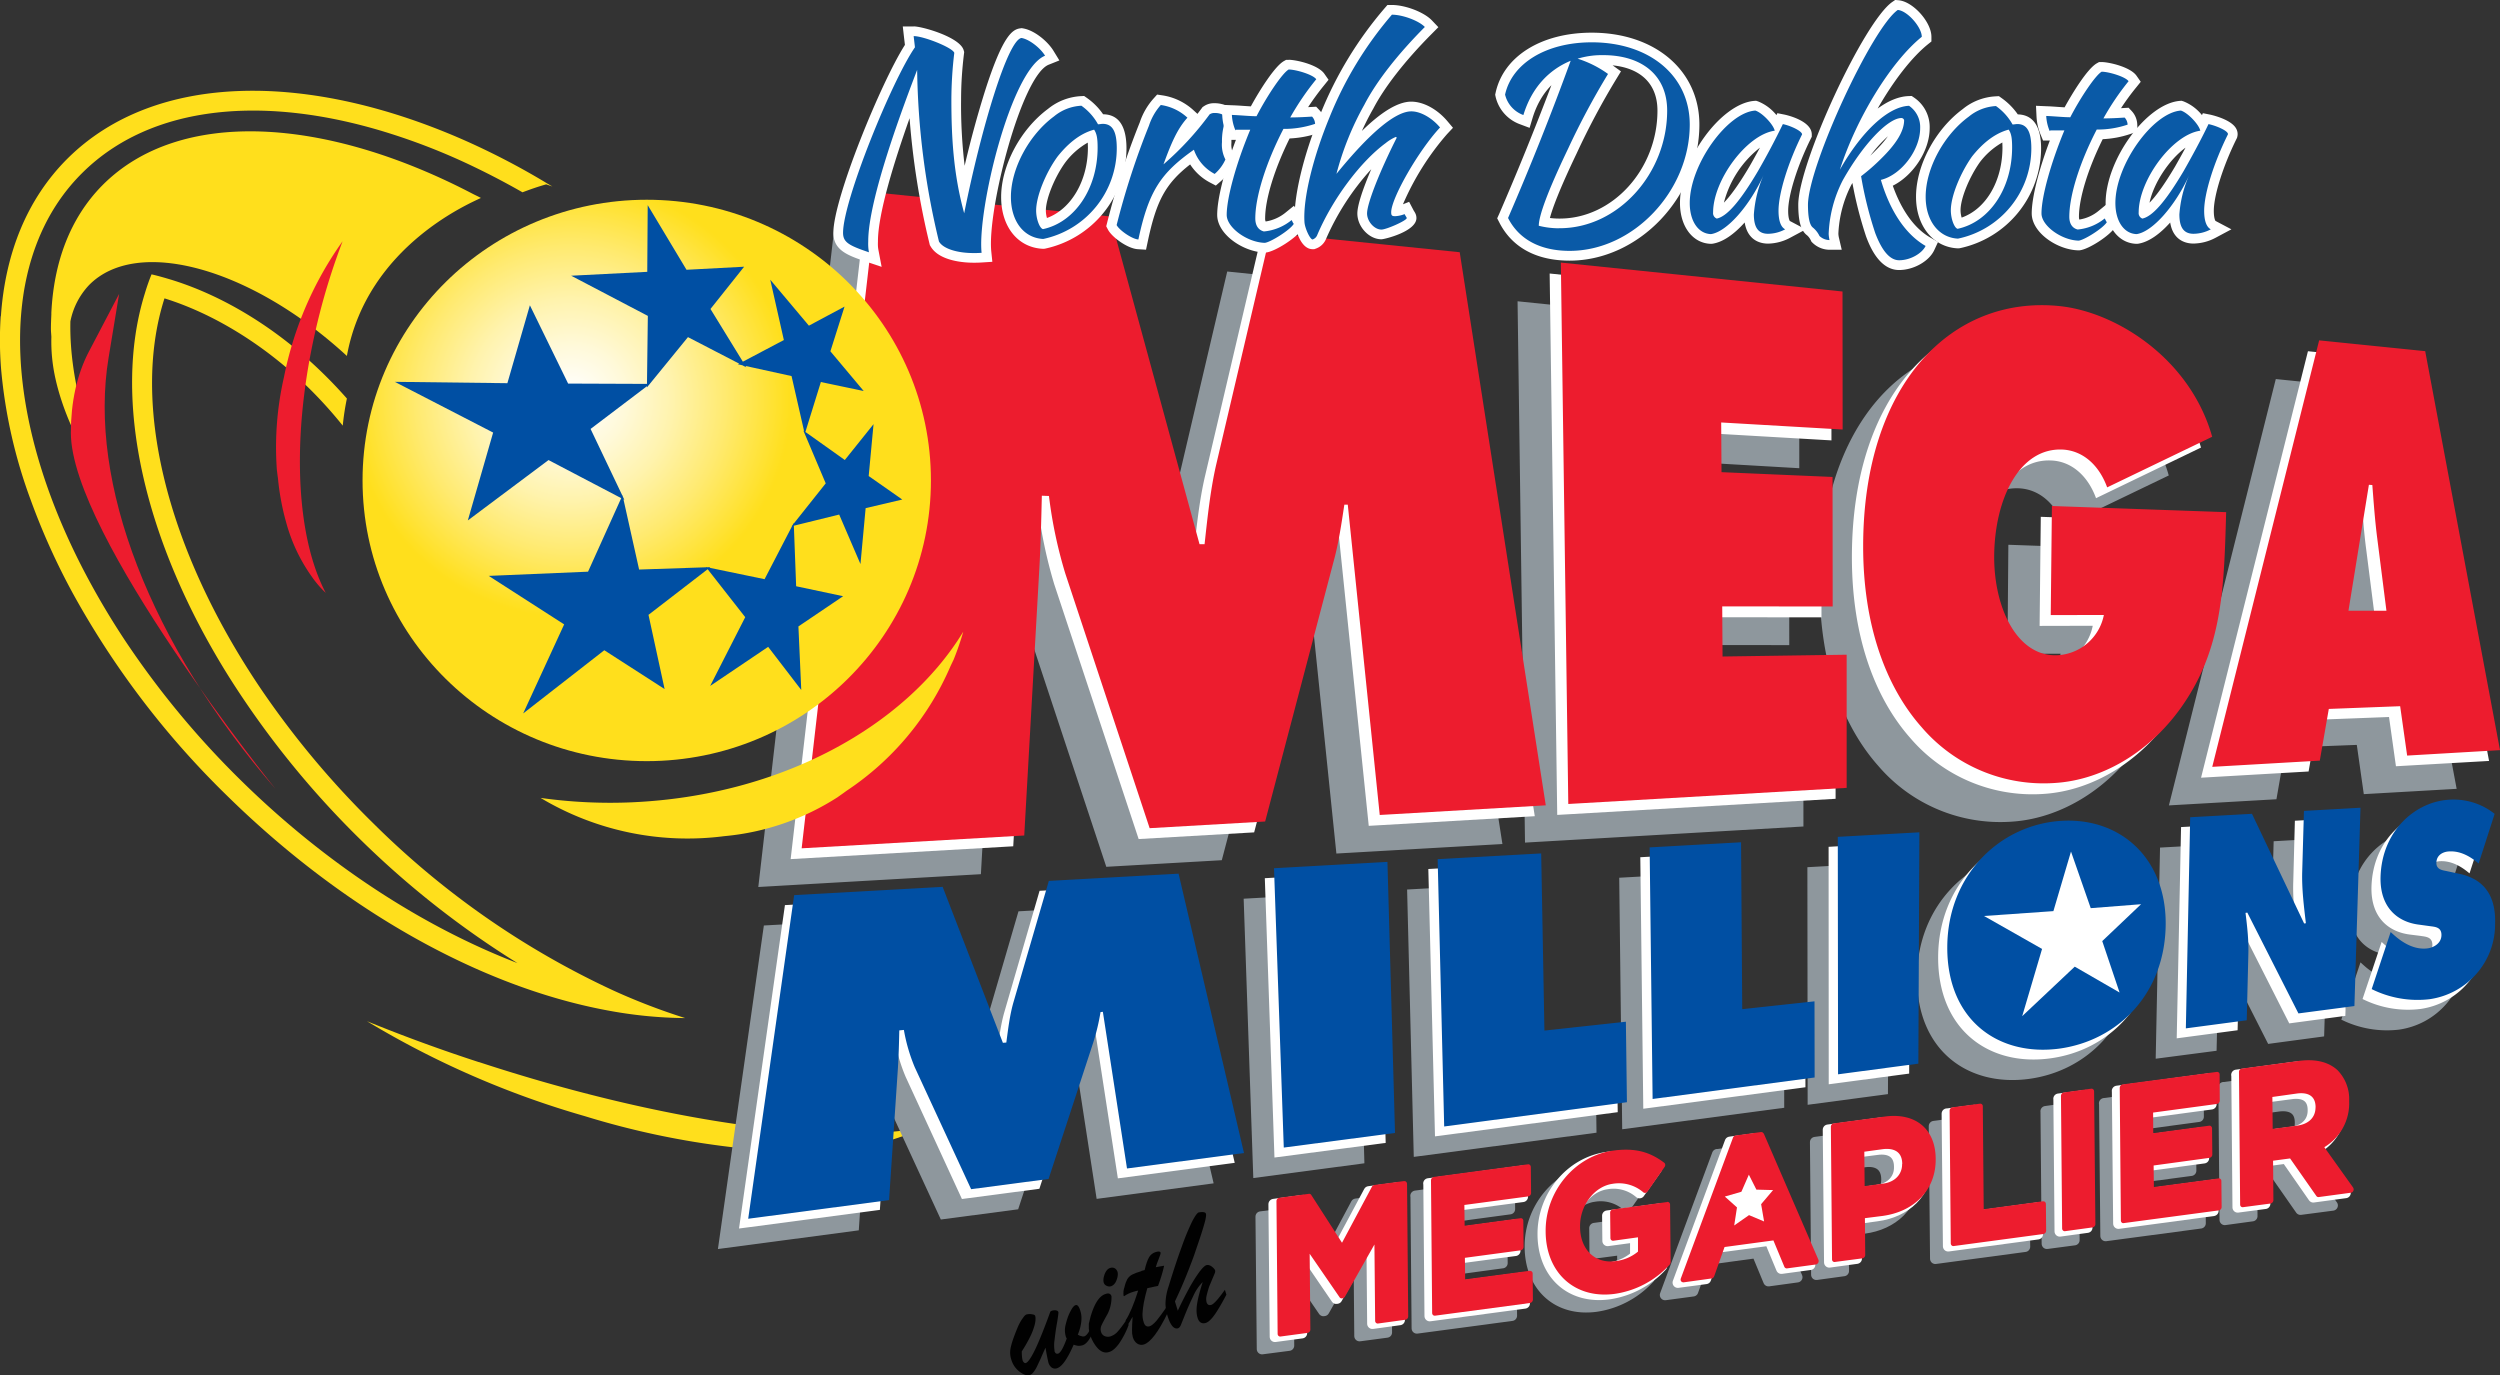
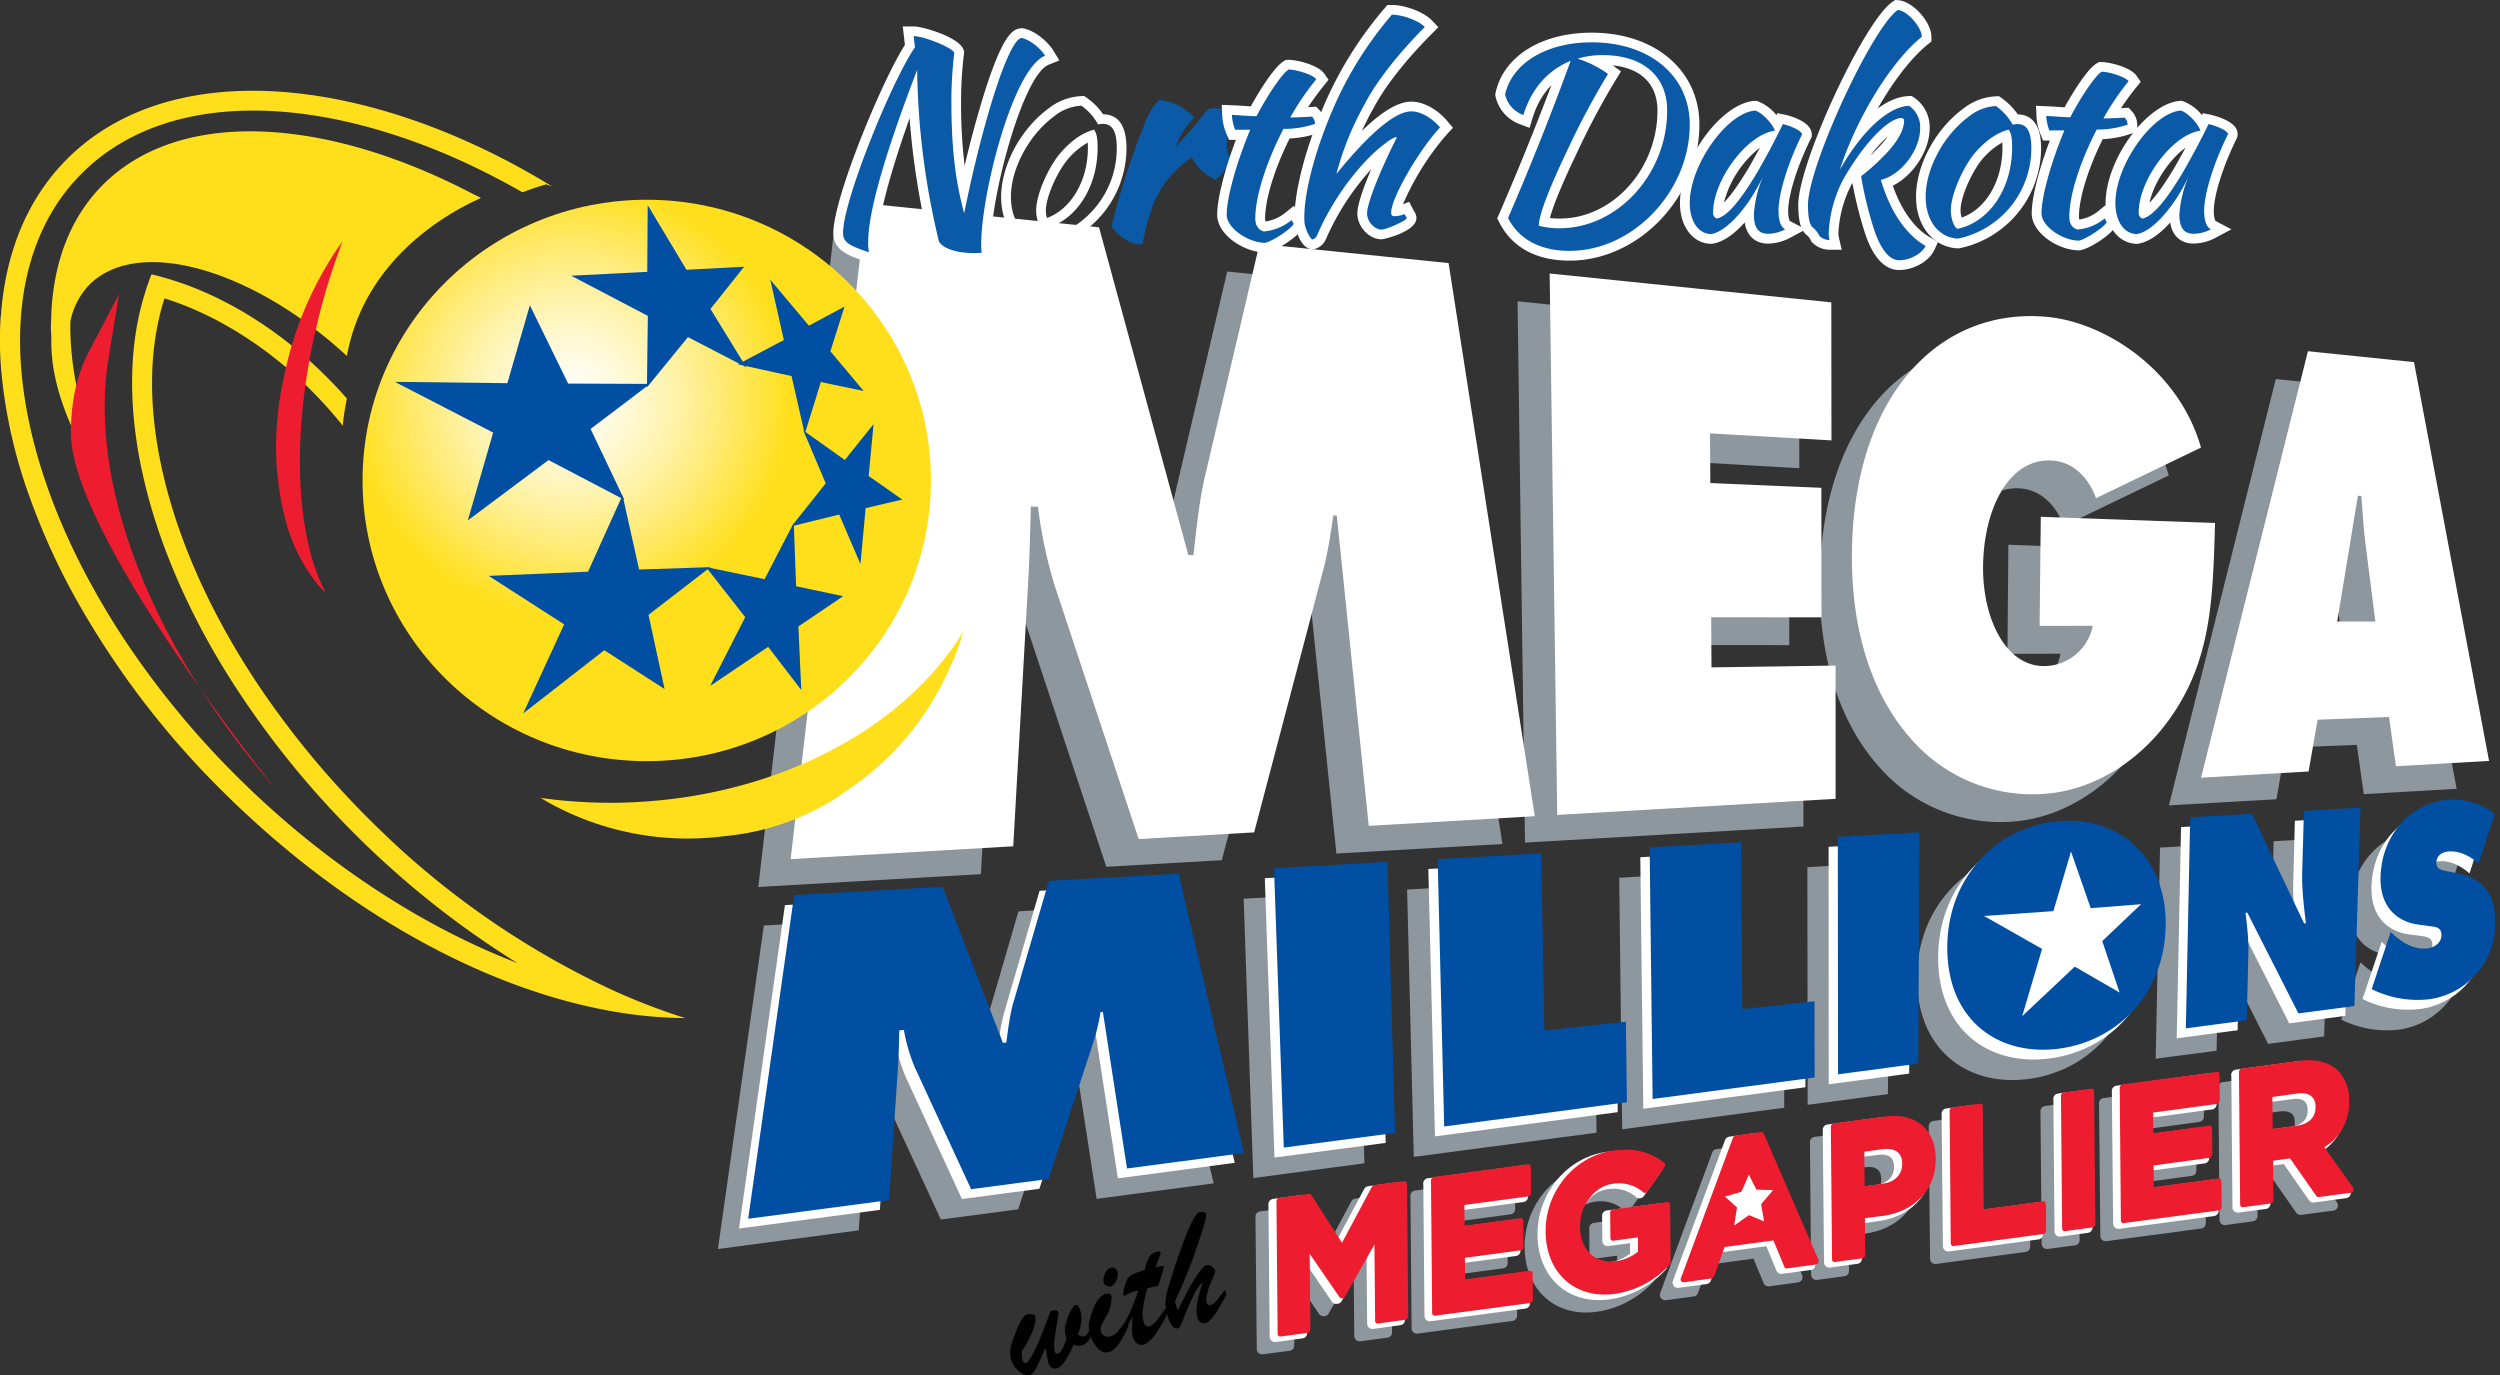
<svg xmlns="http://www.w3.org/2000/svg" id="Layer_2" viewBox="0 0 386.36 212.57">
  <rect x="0" y="0" width="386.36" height="212.57" fill="#333333" stroke="none" />
  <defs>
    <radialGradient id="radial-gradient" cx="-526.53" cy="807.55" r="1.75" fx="-526.53" fy="807.55" gradientTransform="matrix(19.48 0 0 19.24 10345.06 -15475.59)" gradientUnits="userSpaceOnUse">
      <stop offset="0" stop-color="#fff" />
      <stop offset=".09" stop-color="#fffdf4" />
      <stop offset=".25" stop-color="#fff9d9" />
      <stop offset=".46" stop-color="#fff3ad" />
      <stop offset=".7" stop-color="#ffea70" />
      <stop offset=".97" stop-color="#ffe023" />
      <stop offset="1" stop-color="#ffdf1c" />
    </radialGradient>
    <clipPath id="clippath">
      <ellipse cx="99.95" cy="74.25" rx="43.92" ry="43.38" style="fill:none;stroke-width:0" />
    </clipPath>
    <style>.cls-1{fill:#ffdf1c}.cls-1,.cls-2,.cls-4,.cls-5,.cls-7,.cls-8,.cls-9{stroke-width:0}.cls-2{fill:#010101}.cls-10,.cls-11{fill:none}.cls-4{fill:#0a5aa7}.cls-5{fill:#fff}.cls-10{stroke:#fff}.cls-10,.cls-11{stroke-linecap:round;stroke-linejoin:round;stroke-width:1.63px}.cls-7{fill:#ed1c2e}.cls-11{stroke:#8e979d}.cls-8{fill:#8e979d}.cls-9{fill:#004fa3}</style>
  </defs>
  <g id="Layer_2-2">
-     <path d="M73.99 164.14a251.13 251.13 0 0 1-17.28-6.32A139.51 139.51 0 0 0 90.4 172.5a126.76 126.76 0 0 0 22.73 4.79l1.35.11.57.05c3.71.35 7.32.49 10.71.4a46.1 46.1 0 0 0 11.97-1.67l1.15-.37.18-.07.57-.18c1.01-.39 1.95-.79 2.75-1.26-14.05 2.65-40.07-.88-68.38-10.17" class="cls-1" />
    <path d="m128.88 35.75 35.98 3.68 13.8 50.65h.8c.44-4.03.89-8.32 1.78-12.23l8.42-35.89 29.23 3 13.3 85.48-25.66 1.47-4.94-47.94h-.53c-.44 2.93-.89 6-1.67 8.82l-10.57 40.15-17.85 1.02-13.02-39.3a69.77 69.77 0 0 1-2.54-12.03l-1.1-.04c-.11 3.86-.18 7.82-.41 11.65l-2.31 40.86-34.4 1.98 11.69-101.34Zm105.64 10.81 43.53 4.47.02 21.33-18.79-1.09.05 7.68 17.17.72.02 20.03-17.05-.02.04 7.75 19.18-.28.02 20.58-43.03 2.49-1.15-83.68Zm102.82 38.58c-.32 10.98-.48 20.1-5.99 28.75-5.04 7.96-12.89 12.65-20.57 13.1a24.82 24.82 0 0 1-20.48-8.6c-5.58-6.26-9.08-15.79-9.08-27.96.02-25.05 13.68-38.89 30.42-37.14 8.74.93 20.1 8.14 23.53 20.19l-16.23 7.81c-1.33-3.63-3.91-5.65-6.84-5.82-6.71-.35-10.55 7.61-10.6 16.44-.07 8 3.5 15.44 9.54 15.33a7.73 7.73 0 0 0 7.41-6.21l-8.21.02.14-16.86 26.94.95Zm18.9 15.21 3.18-19.44.53.02c.18 2.74.39 5.54.75 8.24l1.42 11.17h-5.88Zm-3.02 15.19 11.01-.42 1.08 7.61 14.35-.82-11.56-61.66-16.39-1.67-16.52 65.89 16.62-.95 1.39-7.98h.02ZM192.2 138.89l17.51-.98 1.15 41.87-17.17 2.28-1.49-43.17Zm25.26-1.42 16.02-.89.52 27.38 12.57-1.37.16 12.46-28.24 3.74-1.03-41.31Zm32.77-1.82 14.16-.79.16 25.8 11.17-1.21.02 11.75-25.04 3.32-.46-38.87Zm29.09-1.63 12.61-.7-.16 35.77-12.41 1.65-.04-36.72Zm34.53 8.84c3.5-.26 5.59 2.56 5.54 6.14-.05 3.84-2.4 6.7-5.7 7.07-3.37.37-5.74-2.05-5.68-5.98.04-3.68 2.31-6.93 5.84-7.23m.14-11.31c-9.5.53-17.67 8.28-17.72 19.47-.07 11.3 7.85 16.98 17.28 15.72 9.04-1.21 16.25-8.42 16.45-18.93.2-10.37-6.89-16.77-15.98-16.26m19.79-.56 9.54-.53 8.06 16.95.27-.02c-.3-2.58-.64-5.26-.55-7.91l.25-9.47 8.74-.49-.94 30.65-8.65 1.16-7.9-15.58-.28.02c.27 2.18.5 4.21.44 6.32l-.23 10.3-9.41 1.23.67-32.61Zm30.99 17.74.43.39c1.49 1.35 3.27 2.37 5.22 2.16.82-.09 2.13-.68 2.18-2 .05-1.33-1.05-1.33-1.78-1.46l-1.71-.23c-3.3-.4-6.07-2.65-5.91-7.4.23-7.26 5.51-11.61 10.59-11.89 2.54-.17 5.05.6 7.03 2.18l-2.47 7.67c-1.35-1.14-2.89-1.98-4.69-1.86-.71.05-1.81.49-1.85 1.72-.04 1.12.99 1.19 1.63 1.33l1.85.39c3.41.72 5.77 2.89 5.59 7.81 0 5.81-4.31 10.73-10.12 11.58-3.07.37-6.19-.17-8.95-1.54l2.95-8.82Zm-246.75-5.7 22.95-1.28 9.32 24.12.53-.05c.27-2.05.53-4.25 1.1-6.28l5.45-18.7 20.05-1.11 10.11 43.15-18.08 2.4-3.73-24.21-.36.02c-.28 1.54-.57 3.14-1.08 4.63l-6.96 21.17-11.95 1.58-8.7-18.84a25.04 25.04 0 0 1-1.69-5.79l-.71.07c-.05 1.91-.09 3.88-.21 5.79l-1.37 20.44-21.77 2.89 7.1-50v-.02Z" class="cls-8" />
    <path d="m133.87 31.45 35.98 3.68 13.8 50.65h.8c.44-4.03.87-8.32 1.78-12.21l8.42-35.89 29.22 2.98 13.32 85.48-25.66 1.49-4.94-47.96h-.53c-.44 2.95-.89 6-1.67 8.82l-10.57 40.15-17.85 1.03-13.02-39.3a71.93 71.93 0 0 1-2.54-12.05l-1.1-.04c-.11 3.86-.18 7.82-.41 11.65l-2.31 40.86-34.4 1.98 11.69-101.34Zm105.62 10.82 43.53 4.46.02 21.33-18.77-1.09.05 7.68 17.16.74.02 20.02-17.05-.02.05 7.75 19.18-.28v20.59l-43.02 2.49-1.17-83.68Zm102.83 38.56c-.32 10.98-.48 20.1-5.99 28.75-5.04 7.98-12.89 12.65-20.57 13.12a24.86 24.86 0 0 1-20.5-8.6c-5.56-6.28-9.06-15.79-9.06-27.98 0-25.05 13.68-38.87 30.42-37.12 8.74.91 20.1 8.12 23.53 20.17l-16.22 7.82c-1.33-3.63-3.91-5.67-6.84-5.82-6.71-.37-10.55 7.6-10.62 16.44-.05 8 3.5 15.44 9.56 15.33a7.7 7.7 0 0 0 7.39-6.23l-8.21.02.18-16.86 26.92.95h-.02Zm18.88 15.23 3.2-19.45.53.04c.2 2.72.39 5.53.75 8.24l1.42 11.17h-5.9Zm-3.02 15.17 11.03-.42 1.07 7.61 14.39-.82-11.6-61.64-16.39-1.68-16.52 65.91 16.62-.96 1.39-7.98h.02Z" class="cls-5" />
-     <path d="m135.58 29.77 35.98 3.68 13.82 50.65h.78c.44-4.03.89-8.32 1.78-12.23L196.36 36l29.23 2.98 13.3 85.48-25.66 1.49-4.94-47.96h-.53c-.44 2.93-.89 6-1.67 8.82l-10.57 40.15-17.85 1.03-13.02-39.31a69.77 69.77 0 0 1-2.54-12.03l-1.1-.04c-.09 3.86-.18 7.81-.41 11.65l-2.31 40.86-34.4 1.98 11.69-101.34Zm105.64 10.81 43.53 4.47.02 21.33L266 65.29l.05 7.68 17.16.74.02 20.02-17.07-.02.05 7.75 19.18-.28v20.58l-43.02 2.49-1.15-83.68Zm102.82 38.58c-.32 10.98-.48 20.1-5.99 28.73-5.04 7.98-12.89 12.67-20.57 13.12a24.82 24.82 0 0 1-20.48-8.6c-5.56-6.26-9.06-15.79-9.06-27.96 0-25.05 13.68-38.89 30.41-37.14 8.74.93 20.12 8.12 23.53 20.19l-16.23 7.82c-1.33-3.65-3.91-5.67-6.84-5.84-6.71-.35-10.55 7.61-10.62 16.44-.05 8.02 3.52 15.44 9.56 15.35a7.71 7.71 0 0 0 7.39-6.23l-8.21.02.18-16.86 26.92.95Zm18.9 15.23 3.16-19.47.53.04c.21 2.74.41 5.54.76 8.24l1.42 11.19h-5.88Zm-3.02 15.17 11.01-.42 1.08 7.63 14.35-.84-11.56-61.66-16.39-1.67-16.52 65.91 16.62-.96 1.39-7.98h.02Z" class="cls-7" />
    <g style="clip-path:url(#clippath)">
      <path d="M56.03 30.87h87.84v86.76H56.03V30.87Z" style="fill:url(#radial-gradient);stroke-width:0" />
    </g>
    <path d="M.14 48.87c.66-9.65 4-18.1 10.3-24.37 13.53-13.44 37.35-13.54 61.81-2.61 4.27 1.92 8.43 4.1 12.43 6.53l.69.4-.96-.33c-1.24.35-2.45.77-3.66 1.23a118.18 118.18 0 0 0-9.57-4.91 97.43 97.43 0 0 0-10.85-4.16c-19.25-6.1-36.94-4.54-47.63 6.09-4.92 4.88-7.87 11.23-9.04 18.51a47.98 47.98 0 0 0-.5 4.91c-.57 11.86 3.11 25.66 10.57 39.49 1.78 3.3 3.71 6.51 5.79 9.63a136.09 136.09 0 0 0 17.88 21.49c12.97 12.72 27.94 22.45 42.57 28.07a140.3 140.3 0 0 1-24.42-19.24 139.7 139.7 0 0 1-20.02-24.77c-13.32-21.14-18.24-43.15-13.14-59.5.3-1 .64-1.98 1.03-2.93 1.01.23 2.04.53 3.07.84 7.9 2.44 16.25 7.4 23.57 14.6a69.25 69.25 0 0 1 3.55 3.75 40 40 0 0 0-.64 4.19 66.3 66.3 0 0 0-5.15-5.72c-7.03-6.91-15.01-11.65-22.4-13.95-5.22 16.28.37 38.8 14.81 60.22a137.51 137.51 0 0 0 17.58 21.03 130.4 130.4 0 0 0 37.01 25.73 97.76 97.76 0 0 0 11.08 4.25 68.02 68.02 0 0 1-12.25-1.23c-19.48-3.67-40.56-15.47-58.52-33.1a133.57 133.57 0 0 1-23.92-31.4c-2.53-4.65-4.7-9.47-6.5-14.44A77.9 77.9 0 0 1 .18 57.14a55.55 55.55 0 0 1-.07-8.26" class="cls-1" />
    <path d="M7.93 48.47c.36-7.89 2.88-14.74 7.85-19.79 11.85-12 34.3-10.7 57.19 1.23.44.23.91.44 1.35.68-1.01.56-17.57 7.16-20.71 24.42-14.74-13.56-32.38-18.52-39.84-10.96a11.34 11.34 0 0 0-2.89 5.61c-.11 4.61.64 9.63 2.1 14.84a75.18 75.18 0 0 0 4.71 12.53c-4.71-6.26-7.81-12.67-9.11-18.47-.48-2.13-.7-4.31-.64-6.49-.02-.42-.07-.84-.07-1.26 0-.79.04-1.56.07-2.33" class="cls-1" />
    <path d="m13.79 54.24 4.62-8.82-1.62 9.81c-3.23 19.33 6.41 44.29 25.79 66.7 0 0-31.63-39.22-31.63-55.05 0-4.72.92-9 2.84-12.65" class="cls-7" />
    <path d="M97.71 123.99c-4.74.21-9.48-.02-14.17-.68a44.22 44.22 0 0 0 28.42 5.91 38.81 38.81 0 0 0 17.46-6l.99-.7.41-.3a43.9 43.9 0 0 0 16.09-19.3l.11-.23.36-.75a44.98 44.98 0 0 0 1.49-4.32c-8.93 14.68-28.27 25.35-51.17 26.37" class="cls-1" />
    <path d="M49.49 48.1c.95-3.67 2.11-7.28 3.46-10.82a54.2 54.2 0 0 0-9.06 20.98 48.61 48.61 0 0 0-1.1 14.38l.11.88.05.35c.23 2.39.66 4.7 1.28 6.88a26.19 26.19 0 0 0 4.08 8.54l.09.14.27.35c.53.68 1.08 1.3 1.67 1.84-4.83-9.16-5.47-25.72-.85-43.51" class="cls-7" />
    <path d="m195.47 135.72 17.51-.98 1.17 41.89-17.19 2.26-1.49-43.17Zm25.27-1.42 16-.89.52 27.38 12.57-1.35.18 12.44-28.24 3.74-1.03-41.31Zm32.75-1.82 14.16-.79.16 25.8 11.19-1.21.02 11.75-25.06 3.32-.46-38.87Zm29.11-1.61 12.59-.7-.14 35.75-12.43 1.65-.02-36.7Zm34.51 8.84c3.5-.28 5.59 2.54 5.54 6.12-.05 3.84-2.38 6.7-5.7 7.09-3.37.35-5.74-2.07-5.68-6 .04-3.68 2.31-6.93 5.86-7.21m.12-11.33c-9.5.53-17.65 8.28-17.72 19.47-.07 11.31 7.87 16.98 17.28 15.72 9.06-1.19 16.25-8.4 16.45-18.91.2-10.39-6.87-16.77-15.98-16.28m19.79-.56 9.54-.53 8.06 16.95.27-.02c-.28-2.58-.62-5.25-.53-7.91l.25-9.47 8.74-.47-.94 30.63-8.67 1.16-7.89-15.58-.28.04c.27 2.16.5 4.21.44 6.32l-.25 10.28-9.41 1.25.67-32.63Zm30.99 17.74.43.4c1.49 1.33 3.29 2.37 5.22 2.14.83-.09 2.15-.67 2.2-2 .04-1.33-1.05-1.33-1.81-1.46l-1.67-.21c-3.32-.42-6.07-2.67-5.93-7.42.23-7.26 5.52-11.61 10.59-11.89 2.54-.17 5.06.61 7.05 2.18l-2.49 7.68c-1.33-1.14-2.89-2-4.67-1.88-.73.07-1.81.49-1.86 1.74-.02 1.11 1.01 1.18 1.63 1.32l1.85.4c3.41.7 5.79 2.88 5.59 7.81 0 5.8-4.31 10.72-10.12 11.56-3.07.38-6.19-.16-8.95-1.54l2.95-8.82Zm-246.73-5.68 22.93-1.28 9.32 24.1.53-.05c.27-2.05.53-4.25 1.12-6.28l5.43-18.7 20.07-1.11 10.09 43.15-18.06 2.4-3.73-24.21-.36.02c-.3 1.54-.59 3.16-1.1 4.63l-6.94 21.17-11.97 1.58-8.68-18.84a25.04 25.04 0 0 1-1.69-5.79l-.71.07c-.05 1.93-.11 3.88-.23 5.79l-1.37 20.45-21.77 2.88 7.1-50h.02Z" class="cls-5" />
    <path d="m196.89 134.18 17.53-.98 1.17 41.89-17.19 2.26-1.51-43.17Zm25.29-1.4 16-.89.5 27.38 12.59-1.37.16 12.44-28.24 3.75-1.01-41.31Zm32.75-1.82 14.14-.79.18 25.79 11.17-1.21.02 11.77-25.04 3.32-.46-38.87Zm29.09-1.63 12.61-.7-.16 35.75-12.41 1.65-.04-36.7Zm54.45-3.03 9.56-.53 8.06 16.95.27-.04c-.3-2.58-.64-5.25-.57-7.89l.27-9.47 8.74-.49-.94 30.65-8.65 1.14-7.9-15.58-.28.04c.27 2.18.5 4.21.44 6.32l-.25 10.28-9.41 1.25.67-32.63v.02Zm30.99 17.74.43.39c1.49 1.35 3.29 2.37 5.24 2.14.82-.09 2.13-.67 2.18-2s-1.05-1.33-1.79-1.44l-1.67-.23c-3.32-.4-6.09-2.67-5.95-7.42.23-7.26 5.54-11.61 10.6-11.89 2.54-.17 5.05.61 7.03 2.19l-2.47 7.67c-1.35-1.14-2.89-2-4.67-1.86-.75.05-1.83.49-1.86 1.72-.04 1.11.99 1.18 1.62 1.32l1.86.4c3.41.7 5.77 2.89 5.59 7.81 0 5.81-4.3 10.74-10.12 11.58a15.9 15.9 0 0 1-8.95-1.56l2.93-8.82v.02Zm-246.73-5.7 22.95-1.28 9.31 24.1.53-.04c.28-2.07.53-4.26 1.12-6.28l5.45-18.7 20.05-1.12 10.11 43.17-18.08 2.39-3.73-24.21-.36.04a33.1 33.1 0 0 1-1.1 4.63l-6.93 21.16-11.97 1.58-8.7-18.82a26.7 26.7 0 0 1-1.69-5.79l-.71.07c-.04 1.91-.09 3.86-.21 5.79l-1.37 20.44-21.77 2.88 7.1-50Zm195.95-11.49c-9.5.53-17.67 8.28-17.74 19.47-.07 11.31 7.87 16.98 17.3 15.74 9.04-1.23 16.25-8.42 16.45-18.95.2-10.35-6.89-16.75-16-16.26" class="cls-9" />
    <path d="m317.34 140.81 2.72-9.21 3.05 8.75 7.78-.61-6 5.7 2.68 7.95-6.93-4-8.12 7.65 3.07-10.39-8.97-5.09 10.71-.75Z" class="cls-5" />
    <path d="m128.33 54.29 5.15 6.14-6.62-1.39-2.49 8.03-2.04-8.95-8.29-1.82 7.1-3.75-2.1-9.32 5.97 7.1 5.51-2.95-2.18 6.89Zm5.45 24.23-.8 8.65-3.29-7.65-7.35 1.81 5.27-6.63-3.46-8.17 6.41 4.56 4.44-5.54-.75 8.02 5.19 3.63-5.67 1.33Zm-15.06 21.44-8.97 6.05 5.42-10.63-6.07-7.75 9.06 1.88 4.51-8.7.37 9.79 7.26 1.54-6.91 4.67.44 9.82-5.12-6.67Zm-31.54-3.47L75.53 89l15.35-.65 5.33-11.82 2.56 11.49 11.01-.37-9.56 7.37 2.49 11.47-9.32-6-12.54 9.77 6.34-13.77Zm-8.77-37.26 3.48-12.05 5.91 12.1 12.65.05-9.18 6.96 5.22 10.95-11.72-6.14-12.47 9.33 3.91-13.58-15.2-7.84 17.41.21Zm27.71-17.54 8.88-.47-5.2 6.53 5.54 9.02-9.02-4.67-6.34 7.77.14-11.05-11.85-6.21 11.76-.6.07-10.31 6 10h.02Z" class="cls-9" />
    <path d="M162.96 208.79c.11.35.3.49.57.4.36-.11.8-.88 1.33-2.33a1.27 1.27 0 0 1-.18-.44 3.4 3.4 0 0 1 .02-1.74c.18-.72.39-1.39.71-1.98.3-.6.57-.93.82-1 .28-.09.53.21.73.88.18.54.21 1.12.14 1.74-.07.6-.25 1.26-.53 1.95l.32.16.34.09c.11.04.23.02.36 0 .25-.09.53-.4.82-.95l.25.84c-.43.86-.89 1.35-1.35 1.49-.22.07-.45.1-.67.09a2.82 2.82 0 0 1-.71-.18c-.96 2.19-1.81 3.42-2.59 3.65a.9.9 0 0 1-.8-.11 1.45 1.45 0 0 1-.53-.84c-.17-.74-.31-1.48-.43-2.23-.21.46-.46.98-.71 1.6l-.67 1.42c-.18.35-.36.61-.53.82-.16.2-.38.35-.62.42-.21.07-.53 0-.89-.18a3.62 3.62 0 0 1-1.86-2.21 3.42 3.42 0 0 1-.18-1.35c.02-.4.18-1.05.48-1.93.28-.77.53-1.4.76-1.93.25-.53.48-.93.71-1.23.21-.33.43-.53.6-.58.12-.02.27-.05.46-.05.21 0 .39.04.55.07.18.05.27.12.3.21.09.3.07.74-.05 1.28a9.42 9.42 0 0 1-.71 1.91c-.36.74-.8 1.51-1.31 2.3 0 .61.04 1.09.14 1.42.04.12.11.21.2.3.11.09.21.11.3.07.32-.11.8-.79 1.44-2.11.62-1.3 1.39-3.23 2.31-5.75.02-.09.12-.18.32-.23.19-.06.39-.07.59-.04.18.04.32.12.36.28.02.09-.04.61-.2 1.58-.18.98-.3 1.88-.39 2.68a5.31 5.31 0 0 0 0 1.72" class="cls-2" />
    <path d="m174.15 203.89.27.88a12.98 12.98 0 0 1-1.49 2.89c-.53.72-1.03 1.14-1.51 1.28-.66.21-1.24 0-1.78-.58a5.65 5.65 0 0 1-1.37-3.03v-.75l.25-1.02c.6-2.11 1.39-3.3 2.33-3.58.5-.18.8-.04.92.33.04.95-.17 1.9-.6 2.75-.5.88-.82 1.49-.96 1.81-.13.32-.15.67-.04 1 .09.28.27.49.53.61.3.13.64.15.94.04a2.5 2.5 0 0 0 1.14-.79c.36-.4.83-1.03 1.37-1.84m-2.49-5.1a.89.89 0 0 1-.62-.07.77.77 0 0 1-.46-.49c-.11-.35-.05-.79.14-1.32.21-.53.5-.86.87-.96a.89.89 0 0 1 .66.04c.21.11.36.3.46.58.09.33.04.77-.16 1.28-.2.53-.5.82-.89.95" class="cls-2" />
    <path d="m176.37 196.42.53-.14c.2-.88.43-1.54.67-1.96.22-.4.59-.69 1.03-.82.44-.14.71-.11.76.09.04.11-.07.42-.28.95s-.37.95-.46 1.3l.76-.14.53-.09c-.21.98-.53 2.02-.94 3.12l-.59.12-.48.11-.59.12c-.23.82-.41 1.56-.53 2.19s-.18 1.21-.21 1.7c-.02.53.04.96.18 1.37.16.54.46.75.91.63.3-.09.66-.39 1.07-.86.39-.46.89-1.16 1.53-2.07l.23.79c-1.44 3-2.7 4.65-3.73 4.96-.36.11-.71.05-1.03-.16-.3-.21-.53-.54-.66-.98-.1-.36-.14-.73-.12-1.11 0-.46.02-1.12.09-2.03l-.23.37c-.07.12-.14.23-.18.33l-.21.32-.21.35-.25-.82c.62-.95 1.28-2.51 1.94-4.61-.24.04-.48.1-.71.18-.52.14-1.01.38-1.46.68-.04 0-.07-.02-.09-.07-.06-.45-.01-.91.14-1.33.12-.53.28-.93.44-1.23.18-.28.43-.53.75-.7s.8-.35 1.42-.53" class="cls-2" />
    <path d="m189.3 199.33.23.75a34.4 34.4 0 0 1-1.28 2.28c-.37.61-.71 1.09-1.03 1.44s-.6.56-.87.65c-.62.18-1.07-.09-1.28-.82-.18-.6-.2-1.33-.05-2.23s.44-1.98.85-3.26a7.2 7.2 0 0 0-1.42 2.07l-.43.91a49 49 0 0 0-.96 2.25l-.6 1.49c-.12.23-.25.37-.41.42-.64.18-1.19-.49-1.65-2.02a6.87 6.87 0 0 1-.28-1.74 8.7 8.7 0 0 1 .5-2.77c.76-2.51 1.46-4.58 2.06-6.21a36.77 36.77 0 0 1 1.56-3.77c.46-.88.8-1.35 1.03-1.4.3-.05.53-.07.73-.04.21.04.34.11.36.23.07.18.02.56-.11 1.11-.14.54-.39 1.4-.78 2.58l-.89 2.63c-.18.53-.46 1.25-.83 2.21a69.91 69.91 0 0 1-2.17 5.03l.44 1.44a66.57 66.57 0 0 1 1.92-3.77c.57-1 1.07-1.75 1.49-2.32.43-.54.76-.88 1.03-.95.23-.07.5 0 .8.21.3.23.48.44.53.61.02.09.02.19-.02.35l-.89 2.11c-.18.56-.32 1.05-.41 1.46-.08.33-.08.67 0 1 .12.37.36.51.73.4.39-.12 1.08-.89 2.1-2.33" class="cls-2" />
    <path d="m194.86 188.02 4.58-.61 5.13 7.98 4.99-9.35 4.56-.61.2 20.49-4.21.56-.12-13.37-5.35 9.47-.11.02-5.45-7.95.12 13.3-4.16.54-.2-20.47Z" class="cls-8" />
    <path d="m194.86 188.02 4.58-.61 5.13 7.98 4.99-9.35 4.56-.61.2 20.49-4.21.56-.12-13.37-5.35 9.47-.11.02-5.45-7.95.12 13.3-4.16.54-.2-20.47Z" class="cls-11" />
    <path d="m218.77 184.81 14.53-1.95.04 4-10.32 1.39.04 4.16 9.08-1.23.05 4.02-9.09 1.23.04 4.3 10.46-1.42.04 4.02-14.67 1.96-.18-20.47Z" class="cls-8" />
    <path d="m218.77 184.81 14.53-1.95.04 4-10.32 1.39.04 4.16 9.08-1.23.05 4.02-9.09 1.23.04 4.3 10.46-1.42.04 4.02-14.67 1.96-.18-20.47Z" class="cls-11" />
    <path d="M236.44 192.74v-.05c-.05-5.82 4.17-11.16 10.02-11.95a9.24 9.24 0 0 1 7.58 1.79l-2.65 3.79a6.14 6.14 0 0 0-5.04-1.4c-3.09.42-5.51 3.63-5.47 7.12v.05c.04 3.75 2.49 6.17 5.88 5.72a7.26 7.26 0 0 0 4-1.75l-.04-2.93-4.26.56-.04-3.89 8.37-1.12.09 8.89a13.88 13.88 0 0 1-8.21 4.35c-5.99.81-10.18-3.11-10.23-9.17" class="cls-8" />
    <path d="M236.44 192.74v-.05c-.05-5.82 4.17-11.16 10.02-11.95a9.24 9.24 0 0 1 7.58 1.79l-2.65 3.79a6.14 6.14 0 0 0-5.04-1.4c-3.09.42-5.51 3.63-5.47 7.12v.05c.04 3.75 2.49 6.17 5.88 5.72a7.26 7.26 0 0 0 4-1.75l-.04-2.93-4.26.56-.04-3.89 8.37-1.12.09 8.89a13.88 13.88 0 0 1-8.21 4.35c-5.99.81-10.18-3.11-10.23-9.17h0Z" class="cls-11" />
    <path d="m265.39 178.4 3.91-.53 8.45 19.51-4.44.61-1.81-4.37-8.13 1.11-1.72 4.82-4.32.58 8.06-21.75v.02Zm4.56 11.46-2.61-6.32-2.52 7 5.15-.7-.02.02Z" class="cls-8" />
    <path d="m265.39 178.4 3.91-.53 8.45 19.51-4.44.61-1.81-4.37-8.13 1.11-1.72 4.82-4.32.58 8.06-21.75v.02Zm4.56 11.46-2.61-6.32-2.52 7 5.15-.7-.02.02Z" class="cls-11" />
    <path d="m280.54 176.51 7.87-1.05c4.58-.61 7.41 1.91 7.44 6.09v.05c.04 4.74-3.41 7.68-7.73 8.24l-3.23.44.05 6.14-4.23.58-.18-20.49Zm7.67 9.3c2.13-.26 3.36-1.79 3.34-3.54v-.05c-.02-2.02-1.37-2.93-3.46-2.63l-3.29.44.05 6.26 3.37-.46-.02-.02Z" class="cls-8" />
    <path d="m280.54 176.51 7.87-1.05c4.58-.61 7.41 1.91 7.44 6.09v.05c.04 4.74-3.41 7.68-7.73 8.24l-3.23.44.05 6.14-4.23.58-.18-20.49h0Zm7.67 9.3c2.13-.26 3.36-1.79 3.34-3.54v-.05c-.02-2.02-1.37-2.93-3.46-2.63l-3.29.44.05 6.26 3.37-.46-.02-.02Z" class="cls-11" />
    <path d="m298.9 174.04 4.24-.56.16 16.38 9.59-1.28.05 4.09-13.85 1.86-.2-20.49Z" class="cls-8" />
    <path d="m298.9 174.04 4.24-.56.16 16.38 9.59-1.28.05 4.09-13.85 1.86-.2-20.49h0Z" class="cls-11" />
    <path d="m316.15 171.74 4.23-.58.2 20.49-4.24.56-.18-20.47Z" class="cls-8" />
    <path d="m316.15 171.74 4.23-.58.2 20.49-4.24.56-.18-20.47Z" class="cls-11" />
    <path d="m325.19 170.51 14.55-1.95.04 4.02-10.32 1.39.04 4.16 9.08-1.23.04 4.02-9.08 1.21.04 4.32 10.46-1.42.04 4.02-14.67 1.96-.2-20.49Z" class="cls-8" />
    <path d="m325.19 170.51 14.55-1.95.04 4.02-10.32 1.39.04 4.16 9.08-1.23.04 4.02-9.08 1.21.04 4.32 10.46-1.42.04 4.02-14.67 1.96-.2-20.49h0Z" class="cls-11" />
    <path d="m343.64 168.05 8.81-1.19c2.43-.32 4.35.14 5.63 1.32 1.07 1 1.67 2.54 1.69 4.47v.05a7.38 7.38 0 0 1-4.08 6.89l4.8 6.7-4.96.65-4.19-6h-.05l-3.27.46.05 6.54-4.24.58-.18-20.49v.02Zm8.61 8.79c2.08-.28 3.25-1.6 3.21-3.33v-.05c0-1.93-1.28-2.75-3.34-2.49l-4.21.56.05 5.89 4.28-.58Z" class="cls-8" />
    <path d="m343.64 168.05 8.81-1.19c2.43-.32 4.35.14 5.63 1.32 1.07 1 1.67 2.54 1.69 4.47v.05a7.38 7.38 0 0 1-4.08 6.89l4.8 6.7-4.96.65-4.19-6h-.05l-3.27.46.05 6.54-4.24.58-.18-20.49v.02Zm8.61 8.79c2.08-.28 3.25-1.6 3.21-3.33v-.05c0-1.93-1.28-2.75-3.34-2.49l-4.21.56.05 5.89 4.28-.58Z" class="cls-11" />
    <path d="m196.85 186.09 4.56-.61 5.15 7.98 4.99-9.33 4.56-.61.2 20.47-4.21.58-.12-13.38-5.35 9.49-.12.02-5.43-7.95.12 13.28-4.16.56-.2-20.49Z" class="cls-5" />
    <path d="m196.85 186.09 4.56-.61 5.15 7.98 4.99-9.33 4.56-.61.2 20.47-4.21.58-.12-13.38-5.35 9.49-.12.02-5.43-7.95.12 13.28-4.16.56-.2-20.49Z" class="cls-10" />
    <path d="m220.76 182.9 14.53-1.96.04 4.02-10.32 1.37.04 4.18 9.08-1.23.04 4.02-9.08 1.21.04 4.3 10.46-1.4.04 4.02-14.67 1.96-.18-20.47Z" class="cls-5" />
    <path d="m220.76 182.9 14.53-1.96.04 4.02-10.32 1.37.04 4.18 9.08-1.23.04 4.02-9.08 1.21.04 4.3 10.46-1.4.04 4.02-14.67 1.96-.18-20.47Z" class="cls-10" />
    <path d="M238.43 190.82v-.05c-.05-5.82 4.17-11.17 10-11.95 3.46-.47 5.58.25 7.6 1.79l-2.65 3.77a6.14 6.14 0 0 0-5.04-1.4c-3.09.42-5.51 3.65-5.47 7.12v.07c.02 3.74 2.49 6.16 5.9 5.72a7.39 7.39 0 0 0 3.96-1.77v-2.93l-4.28.58-.04-3.89 8.37-1.12.07 8.89a13.86 13.86 0 0 1-8.19 4.35c-6 .81-10.18-3.12-10.23-9.17" class="cls-5" />
    <path d="M238.43 190.82v-.05c-.05-5.82 4.17-11.17 10-11.95 3.46-.47 5.58.25 7.6 1.79l-2.65 3.77a6.14 6.14 0 0 0-5.04-1.4c-3.09.42-5.51 3.65-5.47 7.12v.07c.02 3.74 2.49 6.16 5.9 5.72a7.39 7.39 0 0 0 3.96-1.77v-2.93l-4.28.58-.04-3.89 8.37-1.12.07 8.89a13.86 13.86 0 0 1-8.19 4.35c-6 .81-10.18-3.12-10.23-9.17Z" class="cls-10" />
    <path d="m267.36 176.47 3.91-.53 8.47 19.52-4.44.6-1.81-4.35-8.15 1.09-1.71 4.84-4.33.58 8.06-21.75Zm4.58 11.46-2.63-6.3-2.49 7 5.12-.7Z" class="cls-5" />
    <path d="m267.36 176.47 3.91-.53 8.47 19.52-4.44.6-1.81-4.35-8.15 1.09-1.71 4.84-4.33.58 8.06-21.75h0Zm4.58 11.46-2.63-6.3-2.49 7 5.12-.7h0Z" class="cls-10" />
    <path d="m282.51 174.6 7.87-1.05c4.6-.63 7.41 1.89 7.46 6.09v.05c.04 4.74-3.41 7.67-7.74 8.24l-3.2.44.04 6.14-4.23.58-.2-20.49Zm7.69 9.3c2.13-.28 3.36-1.79 3.32-3.54v-.05c0-2.02-1.35-2.93-3.46-2.63l-3.27.42.05 6.26 3.36-.44v-.02Z" class="cls-5" />
    <path d="m282.51 174.6 7.87-1.05c4.6-.63 7.41 1.89 7.46 6.09v.05c.04 4.74-3.41 7.67-7.74 8.24l-3.2.44.04 6.14-4.23.58-.2-20.49h0Zm7.69 9.3c2.13-.28 3.36-1.79 3.32-3.54v-.05c0-2.02-1.35-2.93-3.46-2.63l-3.27.42.05 6.26 3.36-.44v-.02Z" class="cls-10" />
    <path d="m300.89 172.12 4.24-.56.14 16.38 9.61-1.3.04 4.1-13.84 1.86-.2-20.49Z" class="cls-5" />
    <path d="m300.89 172.12 4.24-.56.14 16.38 9.61-1.3.04 4.1-13.84 1.86-.2-20.49h0Z" class="cls-10" />
    <path d="m318.14 169.81 4.23-.56.2 20.47-4.24.58-.18-20.49Z" class="cls-5" />
    <path d="m318.14 169.81 4.23-.56.2 20.47-4.24.58-.18-20.49Z" class="cls-10" />
    <path d="m327.18 168.6 14.53-1.95.04 4-10.32 1.39.05 4.16 9.08-1.21.04 4-9.09 1.23.05 4.3 10.46-1.4.04 4-14.67 1.98-.2-20.49Z" class="cls-5" />
    <path d="m327.18 168.6 14.53-1.95.04 4-10.32 1.39.05 4.16 9.08-1.21.04 4-9.09 1.23.05 4.3 10.46-1.4.04 4-14.67 1.98-.2-20.49h0Z" class="cls-10" />
    <path d="m345.63 166.12 8.79-1.19c2.45-.32 4.37.16 5.63 1.33 1.1 1 1.69 2.53 1.71 4.46v.05a7.37 7.37 0 0 1-4.08 6.91l4.8 6.68-4.97.67-4.17-6h-.05l-3.27.44.04 6.56-4.23.56-.18-20.47Zm8.61 8.81c2.06-.28 3.23-1.61 3.21-3.33v-.07c0-1.93-1.3-2.75-3.34-2.47l-4.23.56.05 5.89 4.3-.58Z" class="cls-5" />
    <path d="m345.63 166.12 8.79-1.19c2.45-.32 4.37.16 5.63 1.33 1.1 1 1.69 2.53 1.71 4.46v.05a7.37 7.37 0 0 1-4.08 6.91l4.8 6.68-4.97.67-4.17-6h-.05l-3.27.44.04 6.56-4.23.56-.18-20.47h0Zm8.61 8.81c2.06-.28 3.23-1.61 3.21-3.33v-.07c0-1.93-1.3-2.75-3.34-2.47l-4.23.56.05 5.89 4.3-.58h0Z" class="cls-10" />
    <path d="M272.55 175.18a.4.4 0 0 0-.39-.23l-3.91.53a.54.54 0 0 0-.43.35l-8.06 21.75a.48.48 0 0 0 .04.42c.09.12.23.18.39.18l4.32-.6c.18 0 .34-.18.41-.35l1.6-4.51 7.55-1.02 1.69 4.07a.4.4 0 0 0 .43.25l4.44-.6a.56.56 0 0 0 .36-.26.57.57 0 0 0 .04-.46l-8.45-19.52Zm-36.12 21.21-10 1.33-.04-3.33 8.63-1.16a.55.55 0 0 0 .44-.54l-.04-4c0-.28-.2-.46-.44-.42l-8.63 1.16-.04-3.21 9.87-1.32a.55.55 0 0 0 .44-.54l-.04-4c0-.26-.21-.46-.46-.42l-14.53 1.95a.55.55 0 0 0-.44.53l.18 20.49c0 .26.21.46.46.42l14.67-1.96a.55.55 0 0 0 .44-.53l-.04-4.03a.4.4 0 0 0-.46-.4m-19.43-13.88-4.56.6a.54.54 0 0 0-.39.28l-4.62 8.65-4.74-7.37a.38.38 0 0 0-.39-.19l-4.56.61a.52.52 0 0 0-.44.53l.18 20.49c0 .26.21.46.46.42l4.16-.56a.52.52 0 0 0 .44-.53l-.11-11.7 4.62 6.72c.07.12.21.18.36.18l.12-.02a.56.56 0 0 0 .36-.26l4.55-8.05.11 11.79c0 .26.21.46.46.42l4.21-.58a.53.53 0 0 0 .44-.53l-.18-20.49c-.02-.26-.23-.44-.46-.4m40.64 3.23-8.35 1.14a.48.48 0 0 0-.44.53l.04 3.89c0 .26.2.44.44.42l3.82-.53v2.21a6.57 6.57 0 0 1-3.52 1.47c-3.13.42-5.42-1.81-5.43-5.3v-.05c-.04-3.25 2.22-6.21 5.03-6.6 1.71-.29 3.46.2 4.76 1.33.09.07.21.09.34.07a.5.5 0 0 0 .3-.21l2.63-3.79c.16-.21.12-.53-.05-.65-2.31-1.75-4.62-2.32-7.89-1.88-5.91.81-10.5 6.28-10.44 12.49v.05c.05 6.39 4.55 10.42 10.67 9.6a14.22 14.22 0 0 0 8.49-4.51c.1-.11.16-.24.16-.39l-.09-8.89c0-.26-.21-.46-.46-.42m33.62-13.19-7.87 1.05c-.25.02-.44.26-.44.53l.18 20.49c0 .26.21.44.44.4l4.26-.56a.54.54 0 0 0 .43-.53l-.05-5.68 2.77-.35c5.01-.7 8.22-4.14 8.17-8.79v-.07c-.04-4.6-3.14-7.14-7.89-6.49m2.7 7.33c.02 1.6-1.12 2.79-2.88 3.02l-2.91.4-.05-5.32 2.84-.39c1.1-.14 2.98-.05 3.02 2.23v.05h-.02Zm48.91 2.23-10 1.33-.04-3.33 8.63-1.18a.52.52 0 0 0 .44-.53l-.04-4.02c0-.26-.21-.46-.46-.42l-8.63 1.16-.02-3.19 9.86-1.33a.53.53 0 0 0 .44-.53l-.02-4.02a.39.39 0 0 0-.46-.4l-14.55 1.93a.57.57 0 0 0-.43.54l.18 20.49c0 .26.21.46.46.4l14.67-1.96a.53.53 0 0 0 .44-.53l-.04-4.02a.4.4 0 0 0-.46-.4m-27.12 3.54-9.15 1.23-.14-15.91a.39.39 0 0 0-.46-.4l-4.23.56a.53.53 0 0 0-.44.53l.18 20.49c0 .26.21.46.46.42l13.85-1.86a.54.54 0 0 0 .43-.53l-.04-4.1c0-.26-.2-.46-.46-.42m47.95-2.12-4.46-6.25a7.9 7.9 0 0 0 3.84-7.09v-.07a6.39 6.39 0 0 0-1.83-4.77c-1.39-1.26-3.43-1.75-5.95-1.4l-8.81 1.18a.52.52 0 0 0-.44.53l.18 20.49c0 .26.21.44.46.4l4.24-.56a.55.55 0 0 0 .44-.53l-.05-6.09 2.63-.35 4.05 5.79c.09.14.23.19.37.18l4.97-.67c.16 0 .32-.14.39-.3a.52.52 0 0 0-.04-.49m-5.81-12.4c0 1.51-1.01 2.56-2.77 2.81l-3.85.51-.05-4.93 3.77-.53c1.31-.18 2.89.05 2.91 2.09v.05Zm-34.65-2.89-4.26.58a.56.56 0 0 0-.43.53l.18 20.49c0 .26.21.46.46.42l4.24-.58a.53.53 0 0 0 .44-.53l-.2-20.49c0-.26-.2-.44-.44-.42" class="cls-7" />
    <path d="m270.27 181.53 1.17 2.32 2.58.07-1.85 2.18.46 2.67-2.33-.98-2.29 1.6.43-2.79-1.88-1.68 2.56-.74 1.15-2.63Z" class="cls-5" />
-     <path d="M161.19 37.67c-3.42-.17-5.72-3.08-5.72-7.25 0-4.58 2.93-10.07 6.97-13.05a7.96 7.96 0 0 1 4.63-1.8h.26l.21.14a9.47 9.47 0 0 1 2.55 2.69l.32-.02c2.93 0 2.93 3.41 2.93 4.53a15.14 15.14 0 0 1-11.95 14.74l-.1.02h-.1Zm7.51-16.75c-1.63.59-3.21 1.85-4.7 3.74-1.74 2.42-3.12 5.87-3.12 7.85 0 .88.28 1.72.49 2.06 4.44-1.15 7.51-5.95 7.51-11.8a6.3 6.3 0 0 0-.18-1.85Z" class="cls-4" />
    <path d="M167.11 16.33a8.59 8.59 0 0 1 2.58 2.88c.2 0 .54-.07.72-.07 1.53 0 2.18 1.18 2.18 3.78a14.33 14.33 0 0 1-11.36 14.01c-3.03-.15-5-2.76-5-6.5 0-4.41 2.83-9.62 6.66-12.44a7.18 7.18 0 0 1 4.22-1.65m-6.98 16.19c0 1.32.54 2.76 1.06 2.88 4.87-1.05 8.44-6.21 8.44-12.61 0-1.45-.14-2.16-.54-2.76-2.38.63-4.29 2.43-5.68 4.19-1.84 2.55-3.28 6.14-3.28 8.31m7.42-17.71-.52.03a8.8 8.8 0 0 0-5.07 1.97c-4.26 3.16-7.24 8.76-7.24 13.62 0 4.59 2.58 7.81 6.43 8h.2l.19-.03a15.91 15.91 0 0 0 12.55-15.48c0-3.47-1.21-5.25-3.61-5.28a10.06 10.06 0 0 0-2.51-2.53l-.43-.3Zm-2.94 10.31a11.35 11.35 0 0 1 3.5-3.1l.02.77c0 5.14-2.61 9.53-6.33 10.88a4.34 4.34 0 0 1-.17-1.14c0-1.8 1.33-5.12 2.98-7.41Z" class="cls-5" />
    <path d="M175.9 37.77c-1.29-.08-3.47-1.64-3.98-2.63l-.13-.25.07-.27a120.86 120.86 0 0 1 5.03-15.47 9.46 9.46 0 0 1 1.98-3.42l.27-.3.4.06a8.3 8.3 0 0 1 4.48 2.15l.54.5-.49.55a13.98 13.98 0 0 0-2.37 3.93 47.6 47.6 0 0 0 4.64-5.39l.08-.11.11-.07c.33-.21.71-.33 1.1-.33h.16c.82 0 1.62.28 2.25.8l.43.35-.21.52a8.91 8.91 0 0 0-.66 3.57c-.07.87.09 1.66.45 2.36l.16.32-.15.33a7.09 7.09 0 0 1-1.85 2.49l-.39.33-.45-.24a7.37 7.37 0 0 1-3.19-3.25c-4.48 3.31-6.09 6.14-7.52 12.87l-.13.63-.65-.04Z" class="cls-4" />
-     <path d="M179.43 16.23c1.53.23 2.95.91 4.08 1.96-1.53 1.7-2.45 3.78-3.7 7.21a46.67 46.67 0 0 0 7.13-7.73c.21-.13.45-.21.7-.21h.14c.65 0 1.28.22 1.79.63a9.71 9.71 0 0 0-.72 3.87c-.08.93.11 1.86.53 2.69a6.48 6.48 0 0 1-1.66 2.23 6.65 6.65 0 0 1-3.21-3.74c-5.14 3.61-6.99 6.41-8.58 13.87-.99-.06-2.96-1.44-3.36-2.23a118.82 118.82 0 0 1 5-15.37 8.92 8.92 0 0 1 1.84-3.2m-.58-1.6-.54.6a10.45 10.45 0 0 0-2.14 3.69 119.6 119.6 0 0 0-5.05 15.52l-.14.55.26.5c.61 1.19 3.04 2.94 4.6 3.04l1.29.08.27-1.27c1.32-6.24 2.72-8.93 6.55-11.91a8.2 8.2 0 0 0 3.07 2.8l.9.47.77-.67a7.94 7.94 0 0 0 2.05-2.75l.29-.66-.33-.64a3.4 3.4 0 0 1-.37-1.88v-.16a8.2 8.2 0 0 1 .61-3.28l.42-1.03-.87-.7a4.37 4.37 0 0 0-2.73-.96h-.15a2.7 2.7 0 0 0-1.51.45l-.23.15-.16.22-.63.83-.58-.53a9.11 9.11 0 0 0-4.88-2.34l-.8-.12Z" class="cls-5" />
    <path d="M195.44 38.27c-2.89-.07-6.61-2.54-6.61-5.07s1.3-7.48 3.27-12.41h-.38l-.75.07h-.5l-.26-.46a7.58 7.58 0 0 1-.6-2.62l-.04-.82.82.04 1.75.1 1.58.09c1.39-2.61 3.8-6.41 5.04-7.11l.17-.1h.2c1.21 0 4.17.79 4.9 1.83l.32.46-.36.44a41.87 41.87 0 0 0-3.28 4.65l2-.1.35-.02.24.26c.41.44.65 1 .67 1.6l.02.56-.53.18c-1.51.51-3.08.78-4.68.81-2.51 4.95-4.06 9.93-4.06 13.08 0 .92.41 1.18.65 1.26a7.16 7.16 0 0 0 3.74-1.58l.64-.53.46.69c.07.11.14.24.19.36l.06.13.48.41-.39.48c-.71 1.19-3.98 3.21-5.07 3.3h-.08Z" class="cls-4" />
    <path d="M199.14 10.74c1.12 0 3.77.78 4.28 1.51a41.47 41.47 0 0 0-4.02 5.9c1.06 0 2.24-.06 3.37-.13.29.3.45.7.47 1.12-1.52.51-3.12.78-4.72.78h-.17c-2.71 5.23-4.35 10.49-4.35 13.83 0 1.18.54 1.82 1.33 2.02a7.9 7.9 0 0 0 4.28-1.76c.13.2.2.47.34.58-.58.98-3.64 2.87-4.49 2.94-2.71-.07-5.88-2.36-5.88-4.32 0-2.69 1.53-8.13 3.64-13.16h-2.24v.07h-.06a6.88 6.88 0 0 1-.54-2.36c1.46.06 2.78.2 3.81.2 1.66-3.21 4.01-6.68 4.96-7.21m0-1.5h-.39l-.34.19c-1.39.78-3.69 4.4-5.11 7l-1.09-.07c-.56-.04-1.15-.08-1.77-.1l-1.64-.07.08 1.64c.05.99.27 1.96.66 2.87l.39.91H191c-1.76 4.63-2.89 9.11-2.89 11.59 0 3.03 4.04 5.73 7.34 5.82h.16c1.43-.12 4.86-2.34 5.65-3.66l.65-1.09-.8-.68a2.85 2.85 0 0 0-.22-.41l-.92-1.39-1.29 1.05a6.44 6.44 0 0 1-3.08 1.38 1.01 1.01 0 0 1-.08-.48c0-2.96 1.44-7.63 3.78-12.35 1.51-.07 3.01-.35 4.45-.84l1.07-.36-.05-1.12a3.2 3.2 0 0 0-.88-2.08l-.48-.51-.7.04-.55.03a40.48 40.48 0 0 1 2.45-3.35l.71-.88-.65-.93c-.98-1.4-4.35-2.16-5.52-2.16Z" class="cls-5" />
    <path d="M202.85 37.76c-1.19 0-1.95-2.62-2.01-3.3-.27-3.69 1.29-10.25 3.97-16.71a57.72 57.72 0 0 1 9.72-15.97l.22-.26h.34c1.88 0 4.57 1.02 5.63 2.14l.5.53-.52.52c-4.17 4.19-7.44 8.39-9.22 11.84a44.83 44.83 0 0 0-3.2 7.07c4.21-4.75 7.5-7.15 9.79-7.15 1.64 0 3.61 1.08 5.02 2.75l.43.51-.45.49c-3.25 3.48-7.15 10.4-7.34 12.44a4 4 0 0 0 1.03-.26l.63-.25.31.6.19.33c.11.17.23.36.23.63 0 1.24-4.14 2.53-4.66 2.53-1.5 0-2.97-1.6-2.97-3.24s1.74-5.96 3.64-9.95c-3.7 2.92-7.7 8.39-9.9 13.57-.19.5-.61.91-1.15 1.11l-.12.04h-.13Z" class="cls-4" />
    <path d="M215.11 2.27c1.69 0 4.18.95 5.09 1.9-4.05 4.07-7.44 8.32-9.35 12.02a45.11 45.11 0 0 0-4.31 10.68c5.22-6.42 9.15-9.66 11.57-9.66 1.45 0 3.2 1.02 4.44 2.49-3.33 3.56-7.55 10.94-7.55 13.1 0 .52.13.61.63.61.5-.03.98-.14 1.44-.32.2.39.33.51.33.61 0 .39-3.15 1.78-3.91 1.78-1.11 0-2.22-1.28-2.22-2.49 0-1.54 1.95-6.49 4.58-11.7 0-.07-.13-.13-.13-.13-.57.24-1.1.57-1.58.96-3.85 2.83-8.18 8.57-10.57 14.2-.12.32-.38.57-.71.69-.4 0-1.18-1.71-1.26-2.62-.27-3.71 1.38-10.26 3.91-16.36a56.96 56.96 0 0 1 9.6-15.76m0-1.5h-.69l-.45.52a58.56 58.56 0 0 0-9.85 16.18c-2.72 6.55-4.3 13.24-4.02 17.03.04.54.78 4.01 2.75 4.01h.26l.25-.09a2.66 2.66 0 0 0 1.59-1.54 39.27 39.27 0 0 1 6.97-10.73c-1.22 2.85-2.15 5.51-2.15 6.84 0 2.05 1.81 3.99 3.72 3.99.49 0 5.41-1.21 5.41-3.28 0-.49-.21-.82-.34-1.03-.04-.07-.1-.15-.16-.28l-.63-1.2-.95.38a41.32 41.32 0 0 1 6.82-10.85l.91-.97-.86-1.02c-1.57-1.86-3.71-3.02-5.59-3.02-1.99 0-4.52 1.49-7.63 4.53a42.83 42.83 0 0 1 1.68-3.31v-.02l.03-.02c1.74-3.38 4.97-7.52 9.08-11.65l1.03-1.04-1.01-1.06c-1.21-1.26-4.09-2.37-6.18-2.37Z" class="cls-5" />
    <path d="M264.4 36.92c-2.4-.08-4.01-2.31-4.01-5.55 0-6.25 6.05-14.68 10.8-15.04h.14l.13.03c1.07.32 2.54 1.7 3.21 2.88l.43-.91.58.12s3.57.84 3.57 2.32v.18l-.08.16c-2.13 4.3-3.56 8.91-3.56 11.47 0 1.17.23 1.99.63 2.2l1.25.66-1.24.67c-.91.49-1.94.76-2.99.78-1.36 0-2.95-.65-2.95-3.74l.08-.87c-1.94 2.63-4.09 4.4-5.85 4.65h-.12Zm9.36-15.84c-3.78 1.1-8.26 7.33-8.26 11.75v.11c1.32-.56 3.18-2.87 5.54-6.87.41-.72 1.58-2.79 2.72-4.99Z" class="cls-4" />
    <path d="M271.25 17.08c1.1.33 2.82 2.17 3.02 3.12-4.34.61-9.52 7.66-9.52 12.63a.9.9 0 0 0 .57.95c1.55-.33 3.54-2.56 6.36-7.33a113.4 113.4 0 0 0 3.85-7.27c1.18.24 2.97 1.07 2.97 1.59-2.19 4.41-3.64 9.14-3.64 11.81 0 1.47.33 2.5 1.03 2.86-.81.44-1.72.68-2.65.69-1.49 0-2.19-.95-2.19-2.99.15-2.14.67-4.23 1.55-6.18-2.19 4.85-5.73 8.87-8.18 9.22-1.99-.07-3.28-2.04-3.28-4.8 0-5.94 5.8-13.97 10.1-14.29m.16-1.52-.28.02c-5.15.39-11.49 9.1-11.49 15.79 0 3.61 1.95 6.2 4.73 6.3h.13l.13-.01c1.68-.24 3.43-1.52 5.01-3.29.47 2.92 2.61 3.27 3.6 3.27a7.46 7.46 0 0 0 3.36-.87l2.48-1.33-2.46-1.3c-.05-.07-.26-.45-.26-1.56 0-2.42 1.43-7 3.49-11.14l.16-.32v-.35c0-2.19-4.13-3.05-4.17-3.06l-1.15-.23-.14.3a6.97 6.97 0 0 0-2.87-2.13l-.26-.08Zm-4.98 15.75a15.78 15.78 0 0 1 5.57-8.5c-.72 1.32-1.33 2.41-1.61 2.89-1.81 3.07-3.09 4.72-3.96 5.61Z" class="cls-5" />
    <path d="M293.5 40.97c-1.77 0-3.21-1.54-4.4-4.71a59.17 59.17 0 0 1-2.21-8.91l-.08-.45.36-.27c1.07-.81 2.1-1.71 3.05-2.67 1.99-1.95 3.06-3.57 3.27-4.91-1.73.5-5.1 3.93-8.04 9.17a19.07 19.07 0 0 0-2.08 7.93c0 .22.05.5.11.78l.21.93h-.95a3.05 3.05 0 0 1-2.06-.84l-.1-.09-.06-.12c-.19-.4-.48-.77-.82-1.05-.71-.55-1.03-1.83-1.03-4.16.11-6.29 10.07-27.77 14.2-30.66l.22-.16.27.02c1.84.16 4.38 3 4.38 4.9v.36l-.28.23c-3.46 2.81-7.25 8.24-10.01 14.11 2.55-2.97 5.19-4.69 7.53-4.78h.25l.21.13a4.78 4.78 0 0 1 2.05 4.1c0 3.43-2.72 7.26-5.88 8.46.89 2.76 2.79 7.01 6.35 9.07l.6.34-.29.62c-.68 1.46-2.82 2.64-4.77 2.64Z" class="cls-4" />
    <path d="M293.3 1.54c1.49.13 3.7 2.67 3.7 4.15-4.81 3.89-10.12 12.62-12.66 20.54 3.4-5.99 7.49-9.75 10.69-9.88a3.98 3.98 0 0 1 1.72 3.45c0 3.45-3 7.27-6.07 8 1.08 3.71 3.2 8.07 6.91 10.21-.52 1.11-2.3 2.21-4.09 2.21-1.48 0-2.7-1.57-3.7-4.22a58.55 58.55 0 0 1-2.18-8.77 30.24 30.24 0 0 0 3.13-2.74c2.31-2.27 3.52-4.22 3.52-5.92a.44.44 0 0 0-.42-.33h-.03c-2.11.07-5.96 4.16-9.03 9.62a19.82 19.82 0 0 0-2.18 8.26c.01.33.06.66.13.98-.57 0-1.13-.23-1.55-.63a3.8 3.8 0 0 0-1.02-1.3c-.52-.4-.76-1.63-.76-3.58.11-6.11 9.9-27.27 13.88-30.05M292.88 0l-.45.31c-4.36 3.04-14.4 24.65-14.52 31.25 0 2.64.4 4.07 1.34 4.79.23.19.44.46.59.77l.12.25.2.19a3.8 3.8 0 0 0 2.57 1.04h1.9l-.43-1.84a3.4 3.4 0 0 1-.09-.64c.11-2.62.8-5.23 2-7.55l.17-.29c.5 2.77 1.21 5.53 2.09 8.2v.03l.02.03c.48 1.28 1.96 5.19 5.1 5.19 2.25 0 4.64-1.35 5.44-3.08l.58-1.25-1.19-.69c-3.1-1.78-4.87-5.38-5.8-8.01 3.13-1.56 5.69-5.38 5.7-8.87a5.5 5.5 0 0 0-2.37-4.72l-.41-.28-.5.02c-1.51.06-3.13.73-4.76 1.93 2.39-4.19 5.2-7.86 7.75-9.92l.56-.45v-.72c0-2.28-2.84-5.45-5.07-5.65l-.54-.05Zm-3.81 24.03a21.44 21.44 0 0 1 2.69-2.97c-.5.72-1.19 1.51-2.07 2.37l-.62.61Z" class="cls-5" />
    <path d="M302.54 37.62c-3.36-.17-5.71-3.14-5.71-7.22 0-4.57 2.93-10.03 6.96-12.99a7.93 7.93 0 0 1 4.61-1.79h.26l.21.14a9.3 9.3 0 0 1 2.55 2.68l.32-.02c2.93 0 2.93 3.4 2.93 4.52.02 7.01-5 13.19-11.93 14.67l-.1.02h-.1Zm7.47-16.7c-1.62.59-3.2 1.84-4.69 3.72-1.76 2.5-3.1 5.88-3.1 7.84 0 .87.28 1.71.48 2.05 4.43-1.14 7.49-5.93 7.49-11.77 0-.93-.06-1.47-.17-1.83Z" class="cls-4" />
    <path d="M308.45 16.38a8.62 8.62 0 0 1 2.58 2.86c.2 0 .54-.07.72-.07 1.52 0 2.18 1.17 2.18 3.77a14.26 14.26 0 0 1-11.34 13.94c-2.96-.15-4.99-2.75-4.99-6.47 0-4.39 2.82-9.57 6.66-12.38a7.2 7.2 0 0 1 4.21-1.64m-5.93 18.97c4.88-1.04 8.42-6.18 8.42-12.59 0-1.44-.13-2.15-.53-2.74-2.38.63-4.28 2.41-5.67 4.16-1.81 2.57-3.27 6.14-3.27 8.31 0 1.31.54 2.75 1.05 2.86m6.37-20.5-.52.03c-1.84.1-3.63.79-5.05 1.96-4.26 3.14-7.23 8.72-7.23 13.56 0 4.5 2.64 7.78 6.42 7.97h.2l.19-.03a15.84 15.84 0 0 0 12.52-15.41c0-4.29-1.94-5.23-3.6-5.26a10.15 10.15 0 0 0-2.5-2.52l-.42-.3Zm-2.95 10.23a11.43 11.43 0 0 1 3.49-3.07l.02.75c0 5.22-2.55 9.53-6.31 10.86a4.2 4.2 0 0 1-.17-1.13c0-1.79 1.3-5.03 2.97-7.41Z" class="cls-5" />
    <path d="M134.06 39.7c-2.88-.97-4.51-1.62-4.51-3.73 0-4.98 7.26-23.14 11.08-28.86l-.26-2.28h.84c1.39 0 6.56 1.73 6.98 3.12l.05.15-.02.16a60.5 60.5 0 0 0-.45 7.12c0 4.42.16 9.16 1.19 14.18 1.6-7.23 5.64-24.03 8.81-24.44h.22c1.51.26 3.37 1.8 4.16 3.08l.47.76-.83.33c-4.63 1.85-10.08 22.66-9.34 29.69l.08.78-.78.05c-.46.03-.8.04-1.04.04h-.32c-2.24 0-5.01-.57-5.92-2.16l-.05-.09-.02-.1a119.3 119.3 0 0 1-3.28-22.88c-2.39 6.46-6.17 17.36-6.17 22.68-.02.65 0 1.04.1 1.55l.24 1.26-1.22-.41Z" class="cls-4" />
    <path d="M141.21 5.58c1.53 0 6.02 1.78 6.27 2.59-.29 2.39-.44 4.8-.45 7.21 0 5.98.34 11.62 1.98 17.58 2.66-13.27 6.75-26.82 8.86-27.09 1.19.2 2.9 1.53 3.64 2.74-5.29 2.12-10.5 23.92-9.81 30.46-.44.03-.77.04-.99.04h-.25c-2.45 0-4.69-.64-5.35-1.79a118.5 118.5 0 0 1-3.37-26.52c-2.11 5.53-7.56 19.94-7.56 26.5-.02.62 0 1.08.11 1.69-3.11-1.05-4-1.55-4-3.01 0-4.97 7.53-23.5 11.11-28.67l-.2-1.72m0-1.5h-1.68l.19 1.67.14 1.18c-3.62 5.65-11.06 23.72-11.06 29.04 0 2.74 2.33 3.53 5.02 4.44l2.44.82-.48-2.53c-.09-.45-.11-.79-.09-1.35v-.06c0-4.37 2.64-12.67 4.89-19.03.5 6.54 1.53 13.04 3.08 19.4l.05.21.11.18c1.33 2.33 5.32 2.54 6.6 2.54h.3c.28 0 .65-.01 1.09-.04l1.56-.1-.16-1.55c-.67-6.39 4.66-27.22 8.87-28.91l1.65-.66-.93-1.52c-.87-1.41-2.9-3.13-4.67-3.43l-.22-.04-.22.03c-1.2.16-2.7 1.05-5.46 9.7a160.21 160.21 0 0 0-3.14 11.54 79.4 79.4 0 0 1-.55-10.24c0-2.34.16-4.7.44-7.02l.04-.32-.09-.31c-.62-2.01-6.41-3.65-7.7-3.65Z" class="cls-5" />
    <path d="M321.2 37.93c-2.85-.07-6.46-2.42-6.46-4.96s1.26-7.28 3.18-12.08h-.32l-.75.07h-.5l-.29-.46a7.7 7.7 0 0 1-.58-2.55l-.04-.82.82.04 1.71.1 1.53.09c1.36-2.55 3.71-6.25 4.92-6.93l.17-.1h.2c1.02 0 4.04.72 4.79 1.8l.32.46-.35.44a39.02 39.02 0 0 0-3.15 4.5c.65-.02 1.31-.06 1.92-.1l.35-.02.24.26c.4.43.63.98.66 1.57l.02.56-.53.18a15 15 0 0 1-4.55.79c-2.44 4.82-3.95 9.66-3.95 12.73 0 .88.38 1.13.61 1.21a7 7 0 0 0 3.64-1.53l.64-.53.46.69.19.35.06.12.48.41-.39.48c-.7 1.16-3.89 3.14-4.96 3.22h-.08Z" class="cls-4" />
    <path d="M324.78 11.08c1.09 0 3.67.76 4.18 1.47a40.02 40.02 0 0 0-3.89 5.75c1.03 0 2.19-.06 3.28-.13.28.3.44.68.46 1.09-1.48.5-3.04.76-4.6.76h-.17c-2.65 5.1-4.24 10.22-4.24 13.48 0 1.15.53 1.78 1.29 1.97a7.72 7.72 0 0 0 4.18-1.71c.13.2.2.45.33.57-.57.95-3.54 2.8-4.37 2.86-2.65-.07-5.73-2.3-5.73-4.21 0-2.62 1.49-7.92 3.54-12.83h-2.19v.07h-.1a7 7 0 0 1-.52-2.3c1.42.06 2.71.2 3.72.2 1.62-3.13 3.92-6.51 4.84-7.03m0-1.5h-.39l-.34.19c-1.48.83-3.8 4.65-4.99 6.81l-1.05-.07c-.54-.04-1.12-.08-1.72-.1l-1.65-.07.08 1.65c.05.97.26 1.91.63 2.8l.38.92h1.05c-1.71 4.5-2.8 8.84-2.8 11.26 0 2.98 3.95 5.63 7.19 5.71h.16c1.4-.11 4.76-2.29 5.54-3.59l.65-1.09-.8-.68a2.3 2.3 0 0 0-.22-.39l-.92-1.39-1.28 1.05a6.14 6.14 0 0 1-2.96 1.33c-.03-.07-.06-.2-.06-.43 0-2.87 1.4-7.41 3.67-11.99 1.47-.07 2.92-.34 4.32-.82l1.07-.36-.05-1.12a3.21 3.21 0 0 0-.86-2.05l-.48-.51-.7.04-.47.03a36.94 36.94 0 0 1 2.34-3.2l.71-.88-.65-.93c-.96-1.37-4.27-2.12-5.41-2.12Z" class="cls-5" />
    <path d="M330.17 36.92c-2.4-.08-4.01-2.31-4.01-5.55 0-6.25 6.05-14.68 10.8-15.04h.14l.13.03c1.07.32 2.55 1.7 3.21 2.88l.43-.91.58.12c.85.17 2.9.84 3.44 1.7a1 1 0 0 1 .14.8l-.02.08-.04.07c-2.15 4.33-3.6 8.94-3.6 11.47 0 1.17.23 1.99.63 2.2l1.25.66-1.25.67c-.92.5-1.96.77-3.01.78-1.35 0-2.95-.65-2.95-3.74l.08-.85c-1.93 2.61-4.08 4.38-5.83 4.62h-.13Zm9.36-15.85c-3.79 1.1-8.26 7.33-8.26 11.75v.11c1.31-.56 3.18-2.87 5.54-6.87.41-.72 1.59-2.8 2.71-4.99Z" class="cls-4" />
    <path d="M337.02 17.08c1.1.33 2.82 2.17 3.02 3.12-4.34.61-9.52 7.66-9.52 12.63a.9.9 0 0 0 .57.95c1.55-.33 3.54-2.56 6.37-7.33 1.09-1.91 2.71-4.86 3.85-7.27 1.19.24 3.13 1.07 3 1.59-2.19 4.41-3.67 9.14-3.67 11.81 0 1.47.33 2.5 1.03 2.86a5.8 5.8 0 0 1-2.67.69c-1.49 0-2.19-.95-2.19-2.99a17.92 17.92 0 0 1 1.55-6.14c-2.19 4.84-5.72 8.83-8.16 9.18-1.99-.07-3.28-2.04-3.28-4.8 0-5.94 5.8-13.97 10.1-14.29m.16-1.52-.28.02c-5.15.39-11.49 9.1-11.49 15.79 0 3.61 1.95 6.2 4.73 6.3h.13l.13-.01c1.67-.24 3.41-1.52 4.99-3.28.47 2.91 2.61 3.25 3.59 3.25a7.44 7.44 0 0 0 3.38-.87l2.49-1.33-2.46-1.3c-.05-.07-.26-.45-.26-1.56 0-2.39 1.45-6.97 3.52-11.14l.07-.14.04-.16c.12-.47.03-.96-.24-1.38-.88-1.39-3.9-2.03-3.93-2.04l-1.15-.23-.14.3a6.9 6.9 0 0 0-2.87-2.13l-.26-.08Zm-4.99 15.77c.65-3.09 3.08-6.7 5.57-8.52-.71 1.32-1.33 2.41-1.6 2.89-1.81 3.06-3.09 4.73-3.97 5.62Z" class="cls-5" />
    <path d="M242.58 39.52c-4.84 0-8.36-1.9-10.19-5.49l-.16-.32.15-.33a475.42 475.42 0 0 0 9.04-22.48 12.17 12.17 0 0 0-5.27 7.1l-.23.76-.75-.28a5.22 5.22 0 0 1-3.3-3.7l-.04-.16.04-.16c1.16-5.27 6.71-8.67 14.13-8.67 9.36 0 15.9 5.54 15.9 13.46 0 10.8-9.03 20.27-19.31 20.27Zm-3.96-5.23a12 12 0 0 0 2.32.22c8.69 0 15.95-7.98 15.95-17.43 0-4.9-3.42-7.82-9.16-7.82h-.23c-.36 0-.71.01-1.06.05.88.43 1.72.93 2.51 1.51l.56.41-.36.59a119.57 119.57 0 0 0-6.14 11.49c-3.23 6.74-4.17 9.7-4.39 10.99Z" class="cls-4" />
    <path d="M245.99 6.54c8.91 0 15.15 5.14 15.15 12.71 0 10.24-8.7 19.52-18.56 19.52-4.56 0-7.84-1.78-9.52-5.08a436.42 436.42 0 0 0 9.68-24.3c-3.41 1.41-6.03 4.19-7.31 8.39a4.47 4.47 0 0 1-2.83-3.16c1.07-4.84 6.36-8.08 13.4-8.08m-5.05 28.73h.09c9.03 0 16.61-8.45 16.61-18.18 0-5.4-3.83-8.57-9.91-8.57h-.23c-1.26 0-2.5.19-3.7.55 1.69.53 3.28 1.33 4.7 2.36A117.85 117.85 0 0 0 242.33 23c-3.23 6.74-4.52 10.41-4.52 11.89 1.02.26 2.08.39 3.14.39M246 5.05c-7.78 0-13.62 3.63-14.86 9.26l-.07.33.07.33a5.95 5.95 0 0 0 3.76 4.23l1.49.56.46-1.53c.62-2.03 1.6-3.73 2.91-5.06a456.53 456.53 0 0 1-8.08 19.91l-.3.66.33.64c1.97 3.86 5.72 5.9 10.86 5.9 10.69 0 20.06-9.82 20.06-21.02 0-8.37-6.85-14.21-16.65-14.21Zm-6.47 28.64c.38-1.45 1.43-4.34 4.16-10.04a116.1 116.1 0 0 1 6.1-11.44l.72-1.18-1.12-.81-.17-.12c4.44.45 6.93 2.94 6.93 7 0 9.04-6.92 16.68-15.11 16.68h-.09c-.48 0-.95-.03-1.42-.09Z" class="cls-5" />
  </g>
</svg>